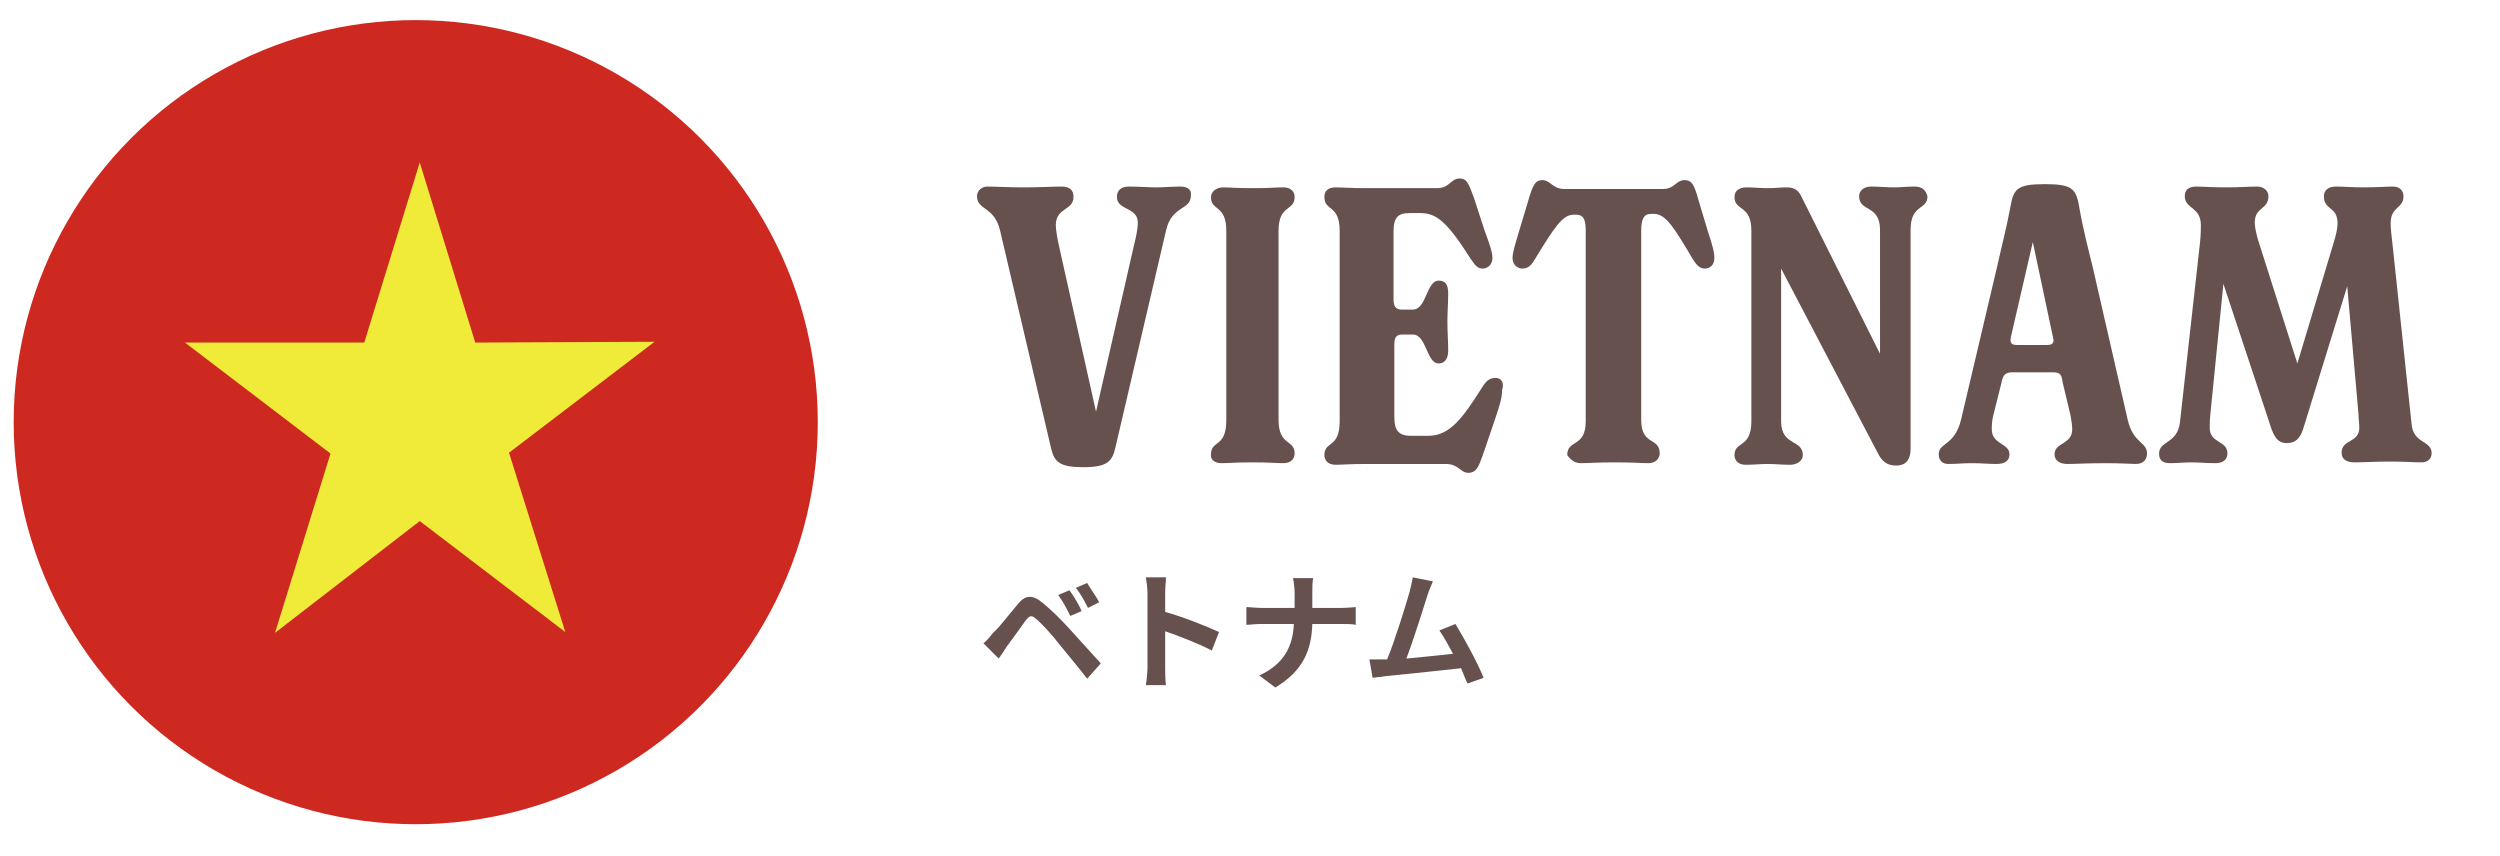
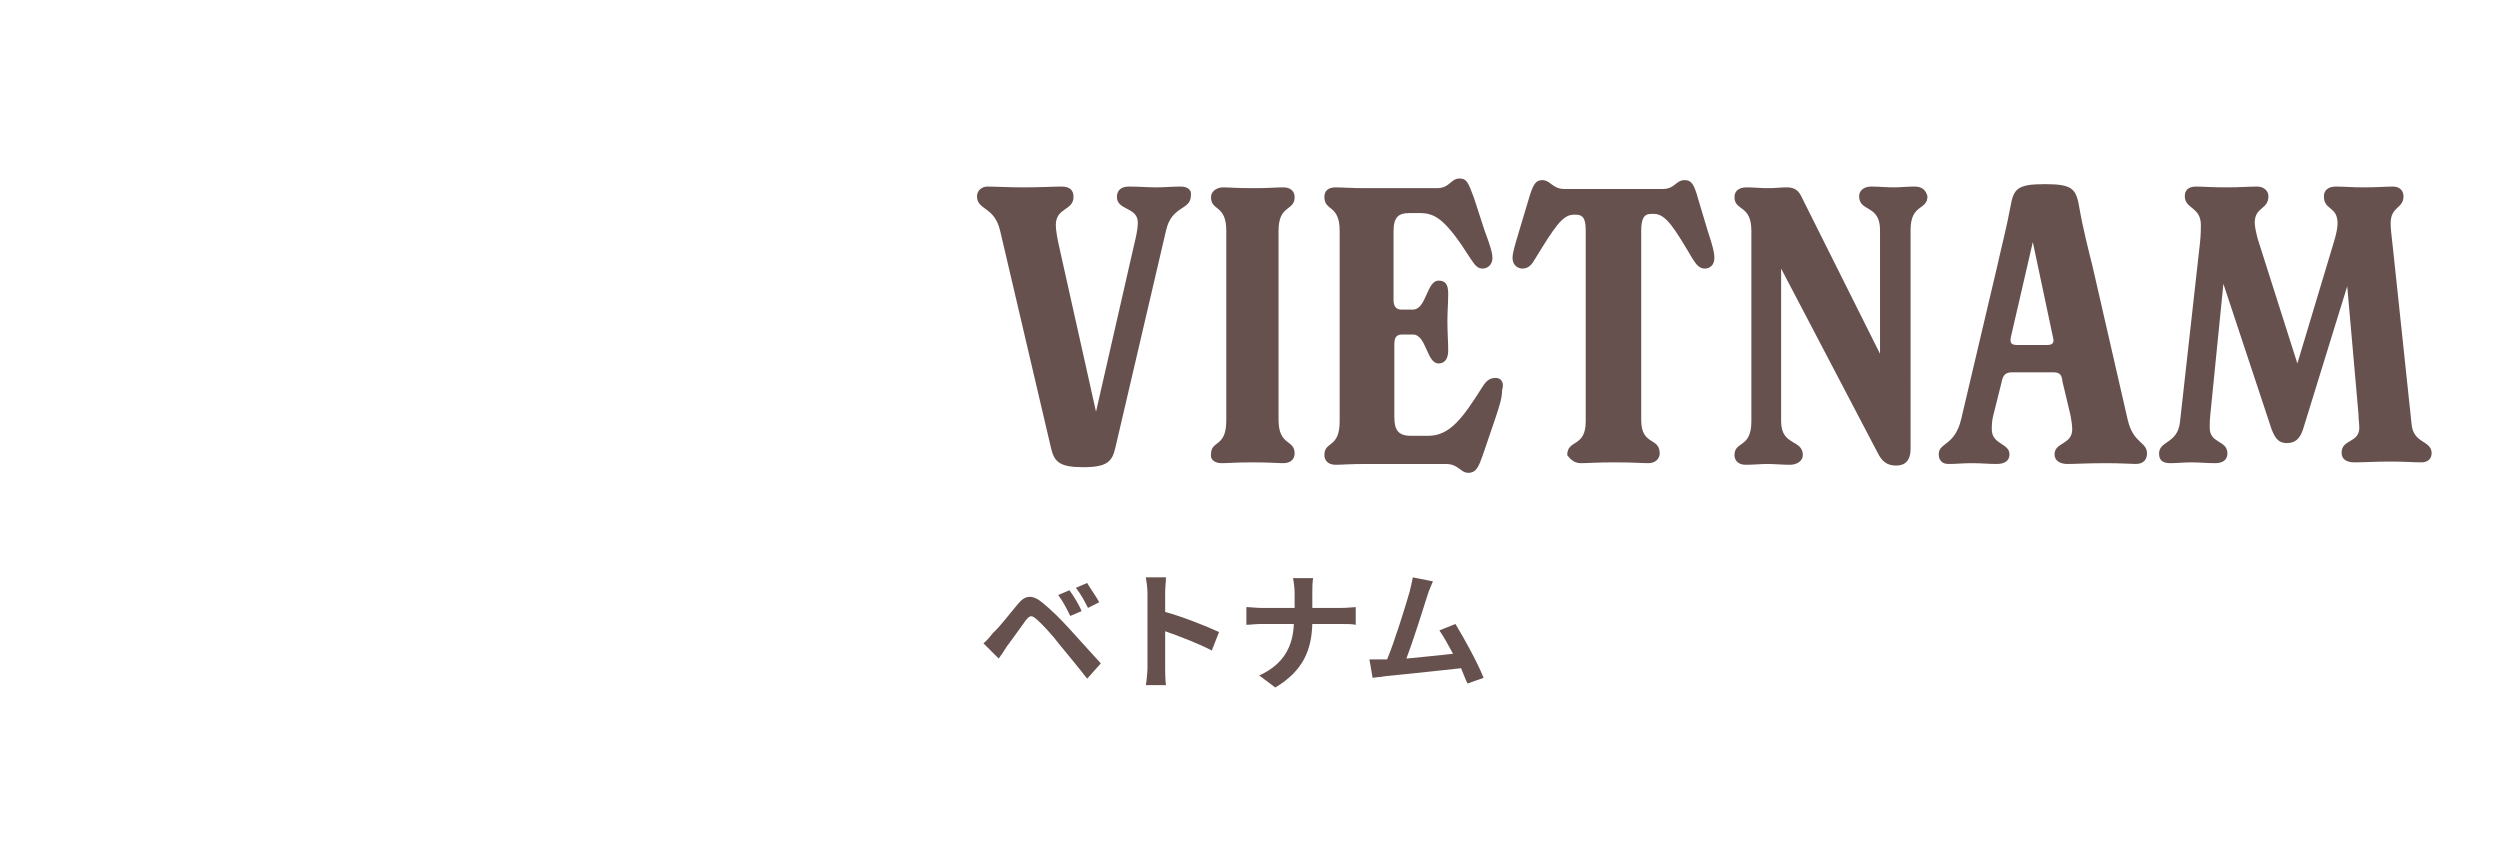
<svg xmlns="http://www.w3.org/2000/svg" viewBox="0 0 310.9 106.5">
-   <circle cx="51.7" cy="52.5" r="50" fill="#ce2920" />
  <path d="M146.8 23.2c-1 0-2 .1-3 .1s-2.3-.1-3.4-.1c-.9 0-1.5.4-1.5 1.3 0 1.7 2.6 1.2 2.6 3.2 0 .7-.2 1.7-.5 2.9l-4.7 20.6-4.6-20.6c-.2-.9-.4-2-.4-2.6 0-2.2 2.2-1.8 2.2-3.5 0-.9-.5-1.3-1.5-1.3s-2.5.1-4.7.1-3.4-.1-4.5-.1c-.7 0-1.3.5-1.3 1.2 0 1.8 2.2 1.2 2.9 4.4l6.3 26.9c.4 1.7 1 2.4 4 2.4s3.6-.7 4-2.4l6.3-27c.7-3.2 3.1-2.5 3.1-4.4.1-.6-.3-1.1-1.3-1.1zm5.1 34.4c.9 0 1.7-.1 3.9-.1 2.1 0 3 .1 3.8.1 1 0 1.4-.6 1.4-1.2 0-1.8-2-.9-2-4.2V28.7c0-3.3 2-2.4 2-4.2 0-.7-.5-1.2-1.4-1.2s-1.7.1-3.8.1c-2.2 0-2.9-.1-3.7-.1-.9 0-1.5.6-1.5 1.2 0 1.8 1.9.9 1.9 4.2v23.6c0 3.4-1.9 2.4-1.9 4.2-.1.5.3 1.1 1.3 1.1zM186 47c-.8 0-1.2.4-1.7 1.2-2.4 3.8-4 6-6.7 6h-2.1c-1.7 0-2.1-.8-2.1-2.4v-9c0-1 .4-1.2 1-1.2h1.3c1.7 0 1.7 3.6 3.2 3.6.7 0 1.2-.5 1.2-1.6s-.1-2.3-.1-3.6c0-1.2.1-2.4.1-3.5 0-1.2-.4-1.6-1.2-1.6-1.5 0-1.5 3.6-3.2 3.6h-1.4c-.5 0-1-.2-1-1.2v-8.5c0-1.8.6-2.3 2-2.3h1.3c1.9 0 3.2.8 6.3 5.7.6.9.9 1.2 1.5 1.2s1.2-.5 1.2-1.3c0-.7-.3-1.6-1-3.5l-1.3-4c-.7-1.9-.9-2.4-1.8-2.4-1.1 0-1.2 1.2-2.8 1.2H170c-2.2 0-3.1-.1-3.9-.1-1 0-1.4.5-1.4 1.2 0 1.8 1.9.9 1.9 4.2v23.7c0 3.4-1.9 2.4-1.9 4.2 0 .6.4 1.2 1.4 1.2.8 0 1.7-.1 3.9-.1h9.8c1.6 0 1.8 1.1 2.8 1.1s1.3-.8 1.8-2.2l1.5-4.4c.6-1.8.9-2.7.9-3.7.3-.9-.1-1.5-.8-1.5zm10.6 10.6c.9 0 1.9-.1 4.2-.1 2.4 0 3.3.1 4.2.1s1.4-.6 1.4-1.2c0-2.1-2.3-.9-2.3-4.2V28.7c0-1.4.3-2.1 1.2-2.1h.4c1.5 0 2.6 1.9 4.8 5.6.5.8.9 1.2 1.5 1.2s1.2-.4 1.2-1.3c0-.7-.2-1.5-.8-3.3l-1.2-4c-.5-1.8-.8-2.4-1.7-2.4-1.1 0-1.2 1.1-2.7 1.1h-12.3c-1.4 0-1.7-1.1-2.7-1.1-.9 0-1.2.7-1.7 2.4l-1.2 4c-.5 1.7-.8 2.6-.8 3.3 0 .9.7 1.3 1.2 1.3.8 0 1.2-.5 1.6-1.2 2.4-3.9 3.4-5.5 4.8-5.5h.3c1.1 0 1.2.9 1.2 2.1v23.6c0 3.3-2.3 2.2-2.3 4.2.3.4.8 1 1.7 1zm41.5-34.4c-.9 0-1.8.1-2.6.1-1 0-1.8-.1-2.8-.1-.9 0-1.5.5-1.5 1.2 0 2 2.6 1 2.6 4.2V44l-9.7-19.4c-.4-.9-.9-1.3-1.9-1.3-.8 0-1.3.1-2.4.1-.8 0-1.8-.1-2.6-.1-1 0-1.5.5-1.5 1.2 0 1.8 2.1.9 2.1 4.2v23.7c0 3.4-2.1 2.4-2.1 4.2 0 .6.4 1.2 1.4 1.2.9 0 1.9-.1 2.7-.1.9 0 1.8.1 2.8.1.9 0 1.6-.5 1.6-1.2 0-2-2.7-1.1-2.7-4.2v-19l12 22.9c.5 1 1.1 1.6 2.3 1.6 1.1 0 1.8-.6 1.8-2.1V28.6c0-3.3 2.1-2.4 2.1-4.2-.2-.7-.6-1.2-1.6-1.2zm26.5 29L260.2 33c-.3-1.2-1.2-4.7-1.6-7.1s-.8-3-4.3-3-3.9.6-4.3 2.9c-.5 2.7-1.1 4.9-1.6 7.2l-4.5 19.1c-.8 3.4-2.8 2.9-2.8 4.4 0 .8.5 1.2 1.2 1.2 1.1 0 1.7-.1 3-.1 1.1 0 1.9.1 3 .1 1 0 1.6-.4 1.6-1.2 0-1.4-2.2-1.2-2.2-3.1 0-.4 0-1.1.2-1.8l1-4c.2-1.1.6-1.3 1.4-1.3h4.9c.8 0 1.2.1 1.3 1.2l1 4.2c.1.6.2 1.2.2 1.7 0 1.9-2.2 1.6-2.2 3.1 0 .8.7 1.2 1.6 1.2 1.1 0 2.5-.1 4.7-.1 2.1 0 3.3.1 3.8.1 1 0 1.4-.6 1.4-1.3 0-1.5-1.7-1.2-2.4-4.2zm-10-9.3h-3.8c-.7 0-.9-.3-.7-1.1l2.7-11.7 2.5 11.8c.2.7 0 1-.7 1zm45.3 9.8L297.6 31c-.2-1.7-.3-2.7-.3-3.2 0-2.2 1.6-1.8 1.6-3.4 0-.6-.4-1.2-1.3-1.2s-1.9.1-3.6.1c-1.8 0-2.4-.1-3.5-.1-1 0-1.5.5-1.5 1.2 0 1.8 1.7 1.2 1.7 3.4 0 .6-.2 1.4-.4 2.1l-4.6 15.3-4.9-15.4c-.2-.7-.4-1.6-.4-2.1 0-2 1.7-1.6 1.7-3.3 0-.6-.5-1.2-1.4-1.2-1 0-2.1.1-3.8.1-1.9 0-3-.1-3.8-.1-1 0-1.4.5-1.4 1.2 0 1.6 2 1.3 2 3.6 0 .3 0 1.1-.1 2.1l-2.5 22.4c-.3 2.7-2.6 2.3-2.6 3.9 0 .8.4 1.2 1.4 1.2.8 0 1.7-.1 2.6-.1s1.9.1 3 .1c.9 0 1.5-.4 1.5-1.2 0-1.7-2.2-1.2-2.2-3.2 0-.5 0-1 .1-1.9l1.6-16 6 18.1c.5 1.3 1 1.7 1.9 1.7 1 0 1.6-.5 2-1.7l5.5-17.8 1.4 15.9c0 .6.1 1.2.1 1.7 0 1.9-2.2 1.4-2.2 3.1 0 .8.6 1.2 1.6 1.2 1.1 0 2.6-.1 4.4-.1s3 .1 3.9.1 1.3-.5 1.3-1.2c-.1-1.6-2.3-1.1-2.5-3.6zM133 73.4l-1.4.6c.6.8 1 1.6 1.5 2.6l1.4-.6c-.3-.8-1-1.9-1.5-2.6zm2.2-.9l-1.4.6c.6.8 1 1.5 1.5 2.5l1.4-.7c-.3-.6-1.1-1.7-1.5-2.4zM122.3 80l1.9 1.9c.3-.4.7-1 1-1.5.7-.9 1.8-2.5 2.4-3.3.5-.6.7-.6 1.3-.1s2 2 2.9 3.2c.9 1.1 2.4 2.9 3.4 4.2l1.7-1.9c-1.2-1.3-2.9-3.2-3.9-4.3-1-1.1-2.2-2.3-3.3-3.2-1.3-1.1-2.2-1-3.1.1-1.1 1.3-2.3 2.9-3.1 3.6-.4.5-.7.9-1.2 1.3zm29.3-1.4c-1.5-.7-4.5-1.9-6.7-2.5v-2.4c0-.7.1-1.4.1-1.9h-2.5c.1.6.2 1.4.2 1.9V83c0 .6-.1 1.6-.2 2.2h2.5c-.1-.6-.1-1.8-.1-2.2v-4.5c1.7.6 4.1 1.5 5.8 2.4l.9-2.3zm11.6-3.1v-1.7c0-.5 0-1.4.1-1.9h-2.5c.1.5.2 1.3.2 1.9v1.8h-4.2c-.6 0-1.3-.1-1.8-.1v2.2c.5 0 1.1-.1 1.8-.1h4.1c-.1 2.7-1.2 5-4.3 6.4l2 1.5c3.5-2.1 4.5-4.7 4.6-7.9h3.6c.6 0 1.4 0 1.8.1v-2.2c-.3 0-1 .1-1.7.1h-3.7v-.1zm21.3 8.8c-.7-1.8-2.4-4.9-3.5-6.7l-2 .8c.5.7 1.1 1.8 1.7 2.9-1.6.2-3.9.4-5.8.6.8-2.1 2.1-6.2 2.6-7.8.2-.7.5-1.3.7-1.8l-2.5-.5c-.1.5-.2 1-.4 1.8-.5 1.7-1.8 6-2.8 8.4h-2.2l.4 2.3c.5-.1 1.1-.1 1.5-.2 2-.2 6.9-.7 9.5-1 .3.7.5 1.3.8 1.9l2-.7z" fill="#67514e" />
-   <path d="M59.1 42.6l-6.9-22.4-6.9 22.4H23l18.1 13.8-6.9 22.3 18-13.9 18.1 13.8-7-22.3 18.1-13.8-22.3.1z" fill="#f0ea39" />
</svg>